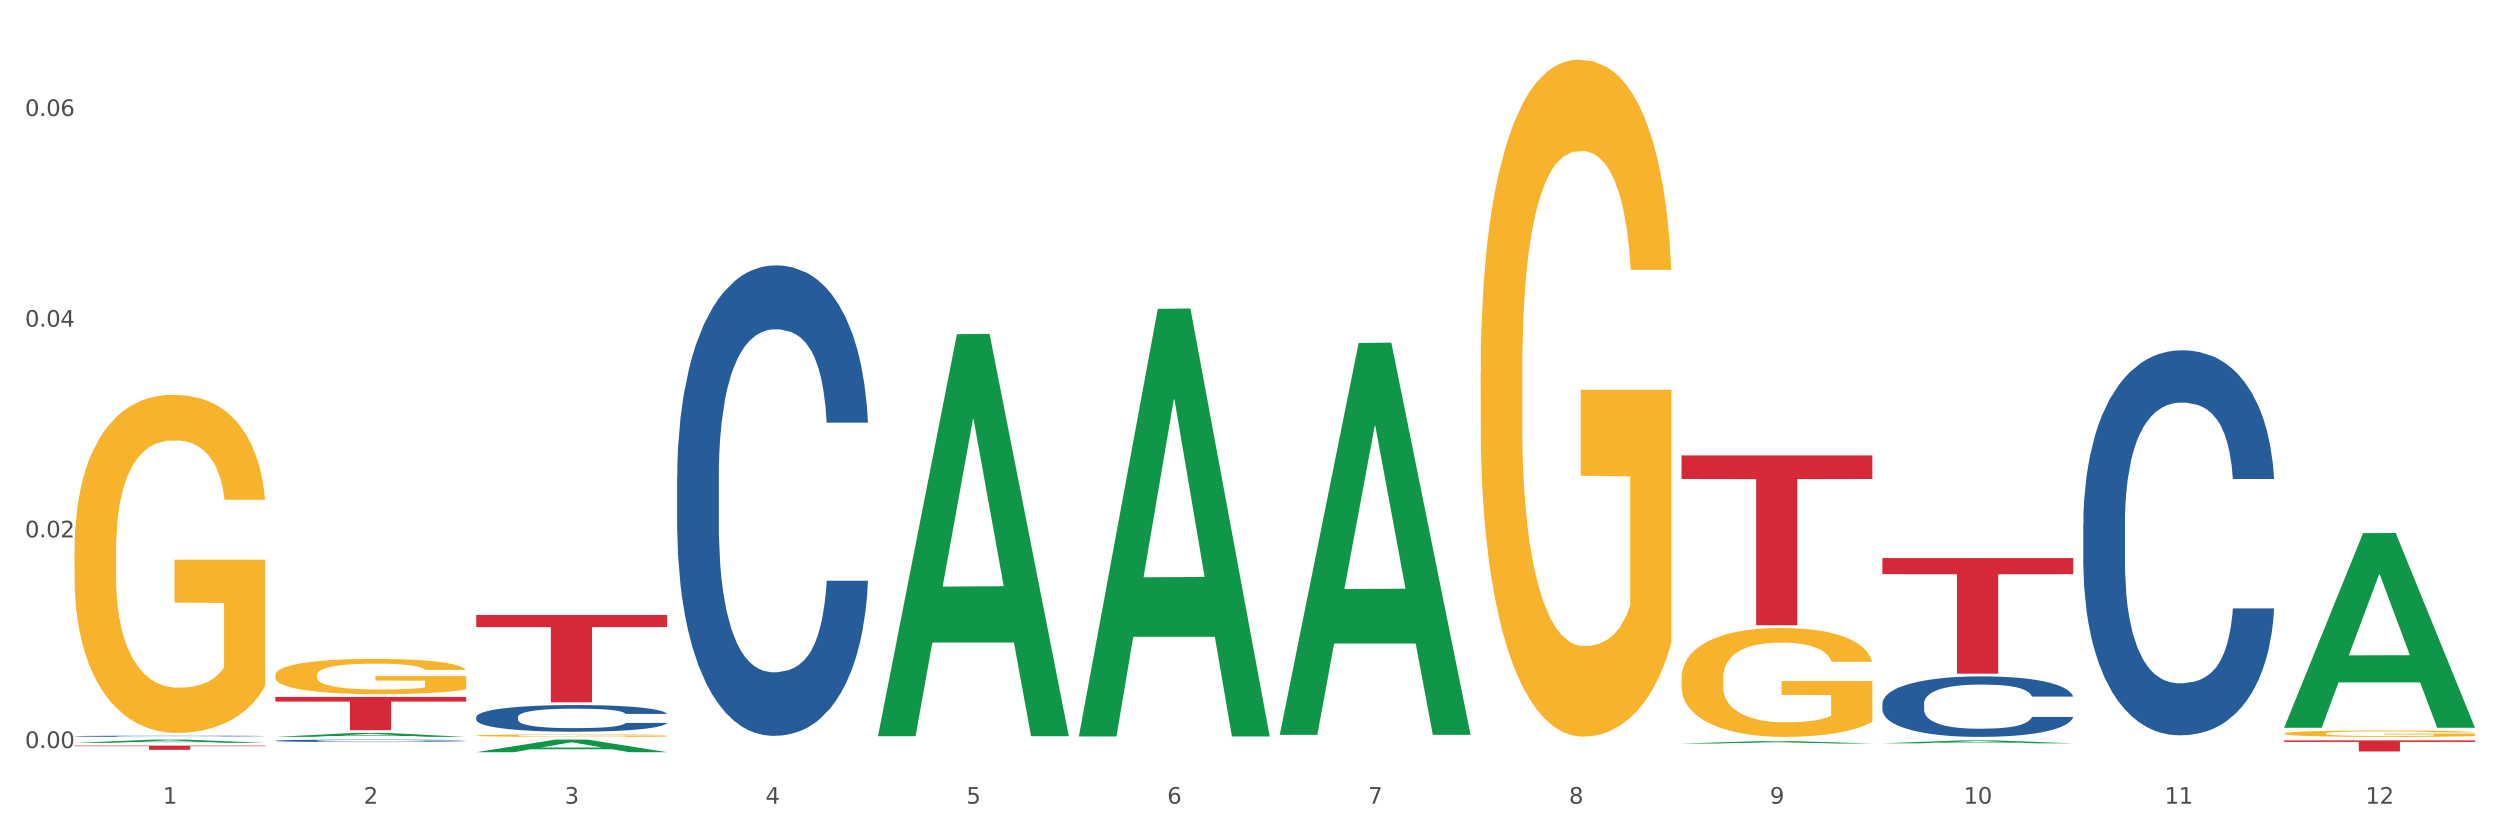
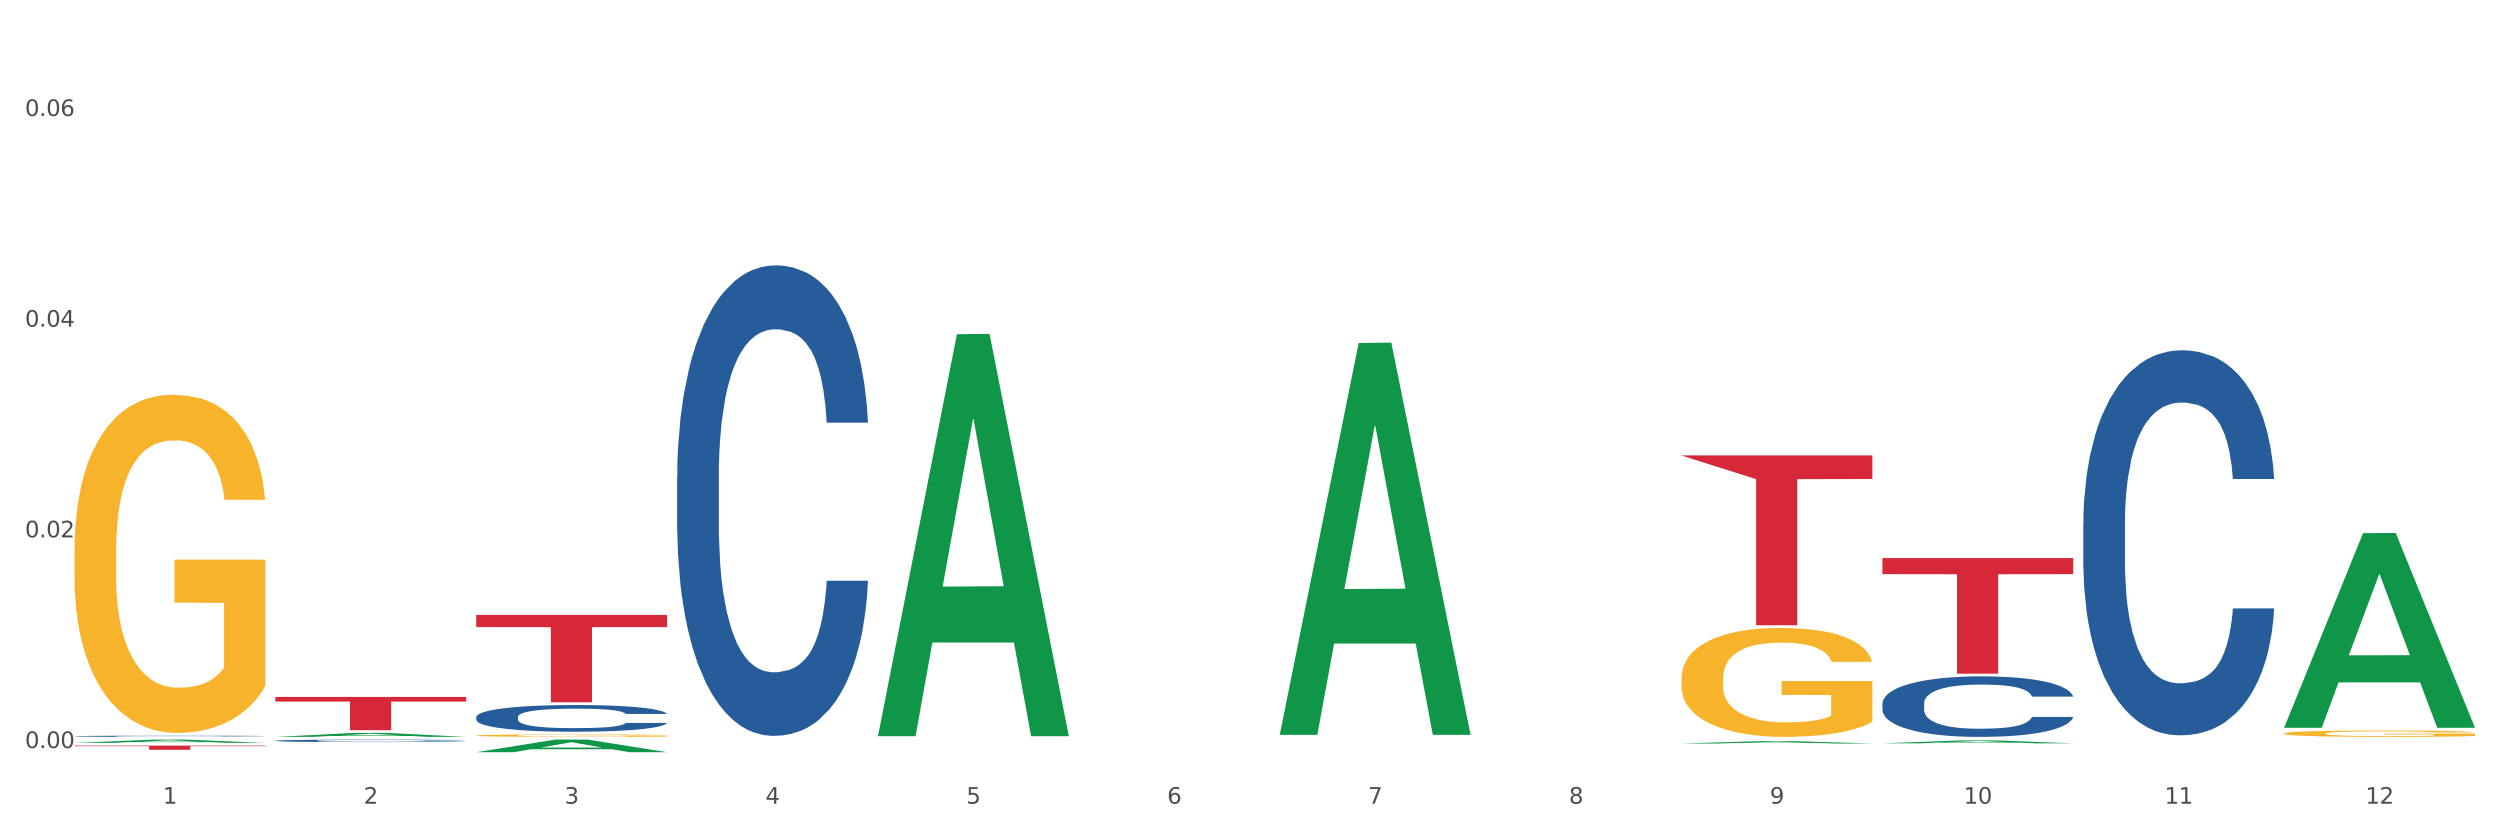
<svg xmlns="http://www.w3.org/2000/svg" xmlns:xlink="http://www.w3.org/1999/xlink" width="1080pt" height="360pt" viewBox="0 0 1080 360" version="1.1">
  <rect x="0" y="0" width="1080" height="360" fill="#333333" stroke="none" />
  <defs>
    <style type="text/css">*{stroke-linejoin: round; stroke-linecap: butt}</style>
  </defs>
  <g id="figure_1">
    <g id="patch_1">
      <path d="M 0 360  L 1080 360  L 1080 0  L 0 0  z " style="fill: #ffffff; stroke: #ffffff; stroke-linejoin: miter" />
    </g>
    <g id="axes_1">
      <g id="matplotlib.axis_1">
        <g id="xtick_1">
          <g id="text_1">
            <g style="fill: #4d4d4d" transform="translate(70.342 347.204) scale(0.096 -0.096)">
              <defs>
                <path id="DejaVuSans-31" d="M 794 531  L 1825 531  L 1825 4091  L 703 3866  L 703 4441  L 1819 4666  L 2450 4666  L 2450 531  L 3481 531  L 3481 0  L 794 0  L 794 531  z " transform="scale(0.016)" />
              </defs>
              <use xlink:href="#DejaVuSans-31" />
            </g>
          </g>
        </g>
        <g id="xtick_2">
          <g id="text_2">
            <g style="fill: #4d4d4d" transform="translate(157.122 347.204) scale(0.096 -0.096)">
              <defs>
                <path id="DejaVuSans-32" d="M 1228 531  L 3431 531  L 3431 0  L 469 0  L 469 531  Q 828 903 1448 1529  Q 2069 2156 2228 2338  Q 2531 2678 2651 2914  Q 2772 3150 2772 3378  Q 2772 3750 2511 3984  Q 2250 4219 1831 4219  Q 1534 4219 1204 4116  Q 875 4013 500 3803  L 500 4441  Q 881 4594 1212 4672  Q 1544 4750 1819 4750  Q 2544 4750 2975 4387  Q 3406 4025 3406 3419  Q 3406 3131 3298 2873  Q 3191 2616 2906 2266  Q 2828 2175 2409 1742  Q 1991 1309 1228 531  z " transform="scale(0.016)" />
              </defs>
              <use xlink:href="#DejaVuSans-32" />
            </g>
          </g>
        </g>
        <g id="xtick_3">
          <g id="text_3">
            <g style="fill: #4d4d4d" transform="translate(243.902 347.204) scale(0.096 -0.096)">
              <defs>
                <path id="DejaVuSans-33" d="M 2597 2516  Q 3050 2419 3304 2112  Q 3559 1806 3559 1356  Q 3559 666 3084 287  Q 2609 -91 1734 -91  Q 1441 -91 1130 -33  Q 819 25 488 141  L 488 750  Q 750 597 1062 519  Q 1375 441 1716 441  Q 2309 441 2620 675  Q 2931 909 2931 1356  Q 2931 1769 2642 2001  Q 2353 2234 1838 2234  L 1294 2234  L 1294 2753  L 1863 2753  Q 2328 2753 2575 2939  Q 2822 3125 2822 3475  Q 2822 3834 2567 4026  Q 2313 4219 1838 4219  Q 1578 4219 1281 4162  Q 984 4106 628 3988  L 628 4550  Q 988 4650 1302 4700  Q 1616 4750 1894 4750  Q 2613 4750 3031 4423  Q 3450 4097 3450 3541  Q 3450 3153 3228 2886  Q 3006 2619 2597 2516  z " transform="scale(0.016)" />
              </defs>
              <use xlink:href="#DejaVuSans-33" />
            </g>
          </g>
        </g>
        <g id="xtick_4">
          <g id="text_4">
            <g style="fill: #4d4d4d" transform="translate(330.683 347.204) scale(0.096 -0.096)">
              <defs>
                <path id="DejaVuSans-34" d="M 2419 4116  L 825 1625  L 2419 1625  L 2419 4116  z M 2253 4666  L 3047 4666  L 3047 1625  L 3713 1625  L 3713 1100  L 3047 1100  L 3047 0  L 2419 0  L 2419 1100  L 313 1100  L 313 1709  L 2253 4666  z " transform="scale(0.016)" />
              </defs>
              <use xlink:href="#DejaVuSans-34" />
            </g>
          </g>
        </g>
        <g id="xtick_5">
          <g id="text_5">
            <g style="fill: #4d4d4d" transform="translate(417.463 347.204) scale(0.096 -0.096)">
              <defs>
                <path id="DejaVuSans-35" d="M 691 4666  L 3169 4666  L 3169 4134  L 1269 4134  L 1269 2991  Q 1406 3038 1543 3061  Q 1681 3084 1819 3084  Q 2600 3084 3056 2656  Q 3513 2228 3513 1497  Q 3513 744 3044 326  Q 2575 -91 1722 -91  Q 1428 -91 1123 -41  Q 819 9 494 109  L 494 744  Q 775 591 1075 516  Q 1375 441 1709 441  Q 2250 441 2565 725  Q 2881 1009 2881 1497  Q 2881 1984 2565 2268  Q 2250 2553 1709 2553  Q 1456 2553 1204 2497  Q 953 2441 691 2322  L 691 4666  z " transform="scale(0.016)" />
              </defs>
              <use xlink:href="#DejaVuSans-35" />
            </g>
          </g>
        </g>
        <g id="xtick_6">
          <g id="text_6">
            <g style="fill: #4d4d4d" transform="translate(504.243 347.204) scale(0.096 -0.096)">
              <defs>
                <path id="DejaVuSans-36" d="M 2113 2584  Q 1688 2584 1439 2293  Q 1191 2003 1191 1497  Q 1191 994 1439 701  Q 1688 409 2113 409  Q 2538 409 2786 701  Q 3034 994 3034 1497  Q 3034 2003 2786 2293  Q 2538 2584 2113 2584  z M 3366 4563  L 3366 3988  Q 3128 4100 2886 4159  Q 2644 4219 2406 4219  Q 1781 4219 1451 3797  Q 1122 3375 1075 2522  Q 1259 2794 1537 2939  Q 1816 3084 2150 3084  Q 2853 3084 3261 2657  Q 3669 2231 3669 1497  Q 3669 778 3244 343  Q 2819 -91 2113 -91  Q 1303 -91 875 529  Q 447 1150 447 2328  Q 447 3434 972 4092  Q 1497 4750 2381 4750  Q 2619 4750 2861 4703  Q 3103 4656 3366 4563  z " transform="scale(0.016)" />
              </defs>
              <use xlink:href="#DejaVuSans-36" />
            </g>
          </g>
        </g>
        <g id="xtick_7">
          <g id="text_7">
            <g style="fill: #4d4d4d" transform="translate(591.024 347.204) scale(0.096 -0.096)">
              <defs>
                <path id="DejaVuSans-37" d="M 525 4666  L 3525 4666  L 3525 4397  L 1831 0  L 1172 0  L 2766 4134  L 525 4134  L 525 4666  z " transform="scale(0.016)" />
              </defs>
              <use xlink:href="#DejaVuSans-37" />
            </g>
          </g>
        </g>
        <g id="xtick_8">
          <g id="text_8">
            <g style="fill: #4d4d4d" transform="translate(677.804 347.204) scale(0.096 -0.096)">
              <defs>
                <path id="DejaVuSans-38" d="M 2034 2216  Q 1584 2216 1326 1975  Q 1069 1734 1069 1313  Q 1069 891 1326 650  Q 1584 409 2034 409  Q 2484 409 2743 651  Q 3003 894 3003 1313  Q 3003 1734 2745 1975  Q 2488 2216 2034 2216  z M 1403 2484  Q 997 2584 770 2862  Q 544 3141 544 3541  Q 544 4100 942 4425  Q 1341 4750 2034 4750  Q 2731 4750 3128 4425  Q 3525 4100 3525 3541  Q 3525 3141 3298 2862  Q 3072 2584 2669 2484  Q 3125 2378 3379 2068  Q 3634 1759 3634 1313  Q 3634 634 3220 271  Q 2806 -91 2034 -91  Q 1263 -91 848 271  Q 434 634 434 1313  Q 434 1759 690 2068  Q 947 2378 1403 2484  z M 1172 3481  Q 1172 3119 1398 2916  Q 1625 2713 2034 2713  Q 2441 2713 2670 2916  Q 2900 3119 2900 3481  Q 2900 3844 2670 4047  Q 2441 4250 2034 4250  Q 1625 4250 1398 4047  Q 1172 3844 1172 3481  z " transform="scale(0.016)" />
              </defs>
              <use xlink:href="#DejaVuSans-38" />
            </g>
          </g>
        </g>
        <g id="xtick_9">
          <g id="text_9">
            <g style="fill: #4d4d4d" transform="translate(764.584 347.204) scale(0.096 -0.096)">
              <defs>
                <path id="DejaVuSans-39" d="M 703 97  L 703 672  Q 941 559 1184 500  Q 1428 441 1663 441  Q 2288 441 2617 861  Q 2947 1281 2994 2138  Q 2813 1869 2534 1725  Q 2256 1581 1919 1581  Q 1219 1581 811 2004  Q 403 2428 403 3163  Q 403 3881 828 4315  Q 1253 4750 1959 4750  Q 2769 4750 3195 4129  Q 3622 3509 3622 2328  Q 3622 1225 3098 567  Q 2575 -91 1691 -91  Q 1453 -91 1209 -44  Q 966 3 703 97  z M 1959 2075  Q 2384 2075 2632 2365  Q 2881 2656 2881 3163  Q 2881 3666 2632 3958  Q 2384 4250 1959 4250  Q 1534 4250 1286 3958  Q 1038 3666 1038 3163  Q 1038 2656 1286 2365  Q 1534 2075 1959 2075  z " transform="scale(0.016)" />
              </defs>
              <use xlink:href="#DejaVuSans-39" />
            </g>
          </g>
        </g>
        <g id="xtick_10">
          <g id="text_10">
            <g style="fill: #4d4d4d" transform="translate(848.311 347.204) scale(0.096 -0.096)">
              <defs>
                <path id="DejaVuSans-30" d="M 2034 4250  Q 1547 4250 1301 3770  Q 1056 3291 1056 2328  Q 1056 1369 1301 889  Q 1547 409 2034 409  Q 2525 409 2770 889  Q 3016 1369 3016 2328  Q 3016 3291 2770 3770  Q 2525 4250 2034 4250  z M 2034 4750  Q 2819 4750 3233 4129  Q 3647 3509 3647 2328  Q 3647 1150 3233 529  Q 2819 -91 2034 -91  Q 1250 -91 836 529  Q 422 1150 422 2328  Q 422 3509 836 4129  Q 1250 4750 2034 4750  z " transform="scale(0.016)" />
              </defs>
              <use xlink:href="#DejaVuSans-31" />
              <use xlink:href="#DejaVuSans-30" transform="translate(63.623 0)" />
            </g>
          </g>
        </g>
        <g id="xtick_11">
          <g id="text_11">
            <g style="fill: #4d4d4d" transform="translate(935.091 347.204) scale(0.096 -0.096)">
              <use xlink:href="#DejaVuSans-31" />
              <use xlink:href="#DejaVuSans-31" transform="translate(63.623 0)" />
            </g>
          </g>
        </g>
        <g id="xtick_12">
          <g id="text_12">
            <g style="fill: #4d4d4d" transform="translate(1021.871 347.204) scale(0.096 -0.096)">
              <use xlink:href="#DejaVuSans-31" />
              <use xlink:href="#DejaVuSans-32" transform="translate(63.623 0)" />
            </g>
          </g>
        </g>
        <g id="xtick_13" />
        <g id="xtick_14" />
        <g id="xtick_15" />
        <g id="xtick_16" />
        <g id="xtick_17" />
        <g id="xtick_18" />
        <g id="xtick_19" />
        <g id="xtick_20" />
        <g id="xtick_21" />
        <g id="xtick_22" />
        <g id="xtick_23" />
      </g>
      <g id="matplotlib.axis_2">
        <g id="ytick_1">
          <g id="text_13">
            <g style="fill: #4d4d4d" transform="translate(10.8 323.161) scale(0.096 -0.096)">
              <defs>
                <path id="DejaVuSans-2e" d="M 684 794  L 1344 794  L 1344 0  L 684 0  L 684 794  z " transform="scale(0.016)" />
              </defs>
              <use xlink:href="#DejaVuSans-30" />
              <use xlink:href="#DejaVuSans-2e" transform="translate(63.623 0)" />
              <use xlink:href="#DejaVuSans-30" transform="translate(95.41 0)" />
              <use xlink:href="#DejaVuSans-30" transform="translate(159.033 0)" />
            </g>
          </g>
        </g>
        <g id="ytick_2">
          <g id="text_14">
            <g style="fill: #4d4d4d" transform="translate(10.8 232.145) scale(0.096 -0.096)">
              <use xlink:href="#DejaVuSans-30" />
              <use xlink:href="#DejaVuSans-2e" transform="translate(63.623 0)" />
              <use xlink:href="#DejaVuSans-30" transform="translate(95.41 0)" />
              <use xlink:href="#DejaVuSans-32" transform="translate(159.033 0)" />
            </g>
          </g>
        </g>
        <g id="ytick_3">
          <g id="text_15">
            <g style="fill: #4d4d4d" transform="translate(10.8 141.13) scale(0.096 -0.096)">
              <use xlink:href="#DejaVuSans-30" />
              <use xlink:href="#DejaVuSans-2e" transform="translate(63.623 0)" />
              <use xlink:href="#DejaVuSans-30" transform="translate(95.41 0)" />
              <use xlink:href="#DejaVuSans-34" transform="translate(159.033 0)" />
            </g>
          </g>
        </g>
        <g id="ytick_4">
          <g id="text_16">
            <g style="fill: #4d4d4d" transform="translate(10.8 50.114) scale(0.096 -0.096)">
              <use xlink:href="#DejaVuSans-30" />
              <use xlink:href="#DejaVuSans-2e" transform="translate(63.623 0)" />
              <use xlink:href="#DejaVuSans-30" transform="translate(95.41 0)" />
              <use xlink:href="#DejaVuSans-36" transform="translate(159.033 0)" />
            </g>
          </g>
        </g>
        <g id="ytick_5" />
        <g id="ytick_6" />
        <g id="ytick_7" />
      </g>
      <g id="PolyCollection_1">
        <path d="M 32.175 320.925  L 32.26 320.924  L 66.256 319.515  L 80.365 319.514  L 114.616 320.928  L 98.298 320.928  L 90.904 320.598  L 55.803 320.598  L 55.548 320.604  L 48.408 320.928  L 32.175 320.928  L 32.175 320.925  L 60.222 320.402  L 86.484 320.401  L 73.481 319.815  L 73.311 319.813  L 73.141 319.817  L 60.137 320.401  L 60.222 320.402  L 32.175 320.925  z " clip-path="url(#pb340c73dc7)" style="fill: #109648" />
-         <path d="M 639.637 160.914  L 639.735 160.647  L 639.735 151.031  L 639.929 142.751  L 640.903 122.718  L 642.363 106.158  L 643.433 97.343  L 644.504 90.131  L 645.769 82.92  L 647.327 75.441  L 650.149 64.489  L 651.901 58.88  L 654.043 53.004  L 657.936 44.457  L 660.759 39.649  L 663.679 35.642  L 668.448 30.834  L 671.563 28.698  L 674.872 27.095  L 678.863 26.027  L 681.88 25.759  L 688.499 26.561  L 694.144 28.965  L 696.869 30.834  L 700.373 34.04  L 702.223 36.177  L 705.24 40.45  L 708.355 46.059  L 710.496 50.867  L 713.708 59.949  L 716.141 69.03  L 718.38 80.249  L 719.548 87.995  L 720.424 95.206  L 721.203 103.487  L 721.981 116.575  L 704.461 116.575  L 703.78 107.226  L 702.709 98.412  L 701.152 89.864  L 699.789 84.522  L 697.453 77.845  L 695.312 73.571  L 693.073 70.366  L 690.348 67.695  L 688.207 66.359  L 685.189 65.291  L 679.252 65.558  L 675.261 67.695  L 672.536 70.366  L 670.784 72.77  L 669.227 75.441  L 667.475 79.18  L 665.431 84.789  L 663.971 89.864  L 662.511 96.275  L 661.343 102.685  L 660.272 110.164  L 659.396 118.177  L 658.715 126.457  L 658.131 136.607  L 657.644 153.435  L 657.644 190.028  L 657.839 198.308  L 658.325 209.259  L 658.909 217.54  L 659.883 227.422  L 660.759 234.1  L 662.413 243.716  L 664.263 251.729  L 665.723 256.804  L 667.183 261.077  L 669.713 266.954  L 672.536 271.762  L 674.969 274.7  L 678.279 277.371  L 680.517 278.439  L 682.464 278.973  L 687.233 278.973  L 690.64 278.172  L 694.436 276.302  L 697.356 273.898  L 699.789 270.96  L 702.515 266.152  L 704.267 261.612  L 704.267 205.787  L 682.853 205.52  L 682.853 168.393  L 722.079 168.393  L 722.079 277.371  L 720.424 282.98  L 718.575 288.055  L 716.628 292.596  L 713.708 298.205  L 710.204 303.547  L 707.089 307.286  L 703.78 310.492  L 699.887 313.43  L 694.825 316.101  L 691.711 317.169  L 687.817 317.97  L 683.243 318.237  L 679.252 317.703  L 675.359 316.368  L 671.271 313.964  L 667.28 310.492  L 664.263 307.019  L 661.245 302.746  L 658.033 297.136  L 655.503 291.794  L 653.556 286.986  L 651.415 280.843  L 649.079 272.83  L 647.327 265.618  L 645.769 258.139  L 644.115 248.524  L 642.947 240.243  L 641.779 229.826  L 641.097 222.08  L 640.319 210.061  L 639.735 193.233  L 639.637 160.914  z " clip-path="url(#pb340c73dc7)" style="fill: #f7b32b" />
        <path d="M 726.418 293.032  L 726.515 292.989  L 726.515 291.442  L 726.71 290.11  L 727.683 286.888  L 729.143 284.224  L 730.214 282.806  L 731.284 281.646  L 732.55 280.486  L 734.107 279.283  L 736.93 277.521  L 738.682 276.619  L 740.823 275.674  L 744.716 274.299  L 747.539 273.525  L 750.459 272.881  L 755.228 272.108  L 758.343 271.764  L 761.652 271.506  L 765.643 271.334  L 768.66 271.291  L 775.279 271.42  L 780.924 271.807  L 783.65 272.108  L 787.154 272.623  L 789.003 272.967  L 792.02 273.654  L 795.135 274.557  L 797.276 275.33  L 800.488 276.791  L 802.922 278.252  L 805.16 280.056  L 806.328 281.302  L 807.204 282.462  L 807.983 283.794  L 808.762 285.9  L 791.242 285.9  L 790.56 284.396  L 789.49 282.978  L 787.932 281.603  L 786.57 280.744  L 784.234 279.67  L 782.092 278.982  L 779.854 278.467  L 777.128 278.037  L 774.987 277.822  L 771.97 277.65  L 766.032 277.693  L 762.042 278.037  L 759.316 278.467  L 757.564 278.853  L 756.007 279.283  L 754.255 279.884  L 752.211 280.787  L 750.751 281.603  L 749.291 282.634  L 748.123 283.665  L 747.052 284.868  L 746.176 286.157  L 745.495 287.489  L 744.911 289.122  L 744.424 291.829  L 744.424 297.715  L 744.619 299.047  L 745.106 300.809  L 745.69 302.141  L 746.663 303.731  L 747.539 304.805  L 749.194 306.352  L 751.043 307.641  L 752.503 308.457  L 753.963 309.144  L 756.494 310.09  L 759.316 310.863  L 761.75 311.336  L 765.059 311.765  L 767.298 311.937  L 769.244 312.023  L 774.014 312.023  L 777.42 311.894  L 781.216 311.593  L 784.136 311.207  L 786.57 310.734  L 789.295 309.961  L 791.047 309.23  L 791.047 300.25  L 769.634 300.207  L 769.634 294.235  L 808.859 294.235  L 808.859 311.765  L 807.204 312.668  L 805.355 313.484  L 803.408 314.214  L 800.488 315.117  L 796.984 315.976  L 793.87 316.577  L 790.56 317.093  L 786.667 317.566  L 781.606 317.995  L 778.491 318.167  L 774.598 318.296  L 770.023 318.339  L 766.032 318.253  L 762.139 318.038  L 758.051 317.652  L 754.06 317.093  L 751.043 316.535  L 748.026 315.847  L 744.814 314.945  L 742.283 314.085  L 740.336 313.312  L 738.195 312.324  L 735.859 311.035  L 734.107 309.875  L 732.55 308.672  L 730.895 307.125  L 729.727 305.793  L 728.559 304.117  L 727.878 302.871  L 727.099 300.938  L 726.515 298.231  L 726.418 293.032  z " clip-path="url(#pb340c73dc7)" style="fill: #f7b32b" />
        <path d="M 986.759 316.854  L 986.856 316.852  L 986.856 316.761  L 987.051 316.683  L 988.024 316.494  L 989.484 316.337  L 990.555 316.254  L 991.625 316.186  L 992.891 316.118  L 994.448 316.048  L 997.271 315.944  L 999.023 315.891  L 1001.164 315.836  L 1005.057 315.755  L 1007.88 315.71  L 1010.8 315.672  L 1015.569 315.627  L 1018.684 315.606  L 1021.993 315.591  L 1025.984 315.581  L 1029.001 315.579  L 1035.62 315.586  L 1041.265 315.609  L 1043.991 315.627  L 1047.495 315.657  L 1049.344 315.677  L 1052.361 315.717  L 1055.476 315.77  L 1057.617 315.816  L 1060.829 315.901  L 1063.263 315.987  L 1065.501 316.093  L 1066.669 316.166  L 1067.545 316.234  L 1068.324 316.312  L 1069.103 316.436  L 1051.583 316.436  L 1050.901 316.348  L 1049.831 316.264  L 1048.273 316.184  L 1046.911 316.133  L 1044.575 316.07  L 1042.433 316.03  L 1040.195 316  L 1037.469 315.974  L 1035.328 315.962  L 1032.311 315.952  L 1026.373 315.954  L 1022.383 315.974  L 1019.657 316  L 1017.905 316.022  L 1016.348 316.048  L 1014.596 316.083  L 1012.552 316.136  L 1011.092 316.184  L 1009.632 316.244  L 1008.464 316.305  L 1007.393 316.375  L 1006.517 316.451  L 1005.836 316.529  L 1005.252 316.625  L 1004.765 316.784  L 1004.765 317.129  L 1004.96 317.207  L 1005.447 317.311  L 1006.031 317.389  L 1007.004 317.482  L 1007.88 317.545  L 1009.535 317.636  L 1011.384 317.711  L 1012.844 317.759  L 1014.304 317.8  L 1016.835 317.855  L 1019.657 317.9  L 1022.091 317.928  L 1025.4 317.953  L 1027.639 317.963  L 1029.585 317.969  L 1034.355 317.969  L 1037.761 317.961  L 1041.557 317.943  L 1044.477 317.921  L 1046.911 317.893  L 1049.636 317.848  L 1051.388 317.805  L 1051.388 317.278  L 1029.975 317.275  L 1029.975 316.925  L 1069.2 316.925  L 1069.2 317.953  L 1067.545 318.006  L 1065.696 318.054  L 1063.749 318.097  L 1060.829 318.15  L 1057.325 318.2  L 1054.211 318.236  L 1050.901 318.266  L 1047.008 318.294  L 1041.947 318.319  L 1038.832 318.329  L 1034.939 318.337  L 1030.364 318.339  L 1026.373 318.334  L 1022.48 318.321  L 1018.392 318.299  L 1014.401 318.266  L 1011.384 318.233  L 1008.367 318.193  L 1005.155 318.14  L 1002.624 318.09  L 1000.677 318.044  L 998.536 317.986  L 996.2 317.911  L 994.448 317.842  L 992.891 317.772  L 991.236 317.681  L 990.068 317.603  L 988.9 317.505  L 988.219 317.432  L 987.44 317.318  L 986.856 317.159  L 986.759 316.854  z " clip-path="url(#pb340c73dc7)" style="fill: #f7b32b" />
        <path d="M 205.736 265.659  L 288.177 265.659  L 288.177 270.904  L 255.747 270.94  L 255.747 303.405  L 237.97 303.405  L 237.97 270.94  L 205.736 270.904  L 205.736 265.694  L 205.736 265.659  z " clip-path="url(#pb340c73dc7)" style="fill: #d62839" />
        <path d="M 32.175 238.051  L 32.272 237.918  L 32.272 233.115  L 32.467 228.979  L 33.44 218.972  L 34.9 210.7  L 35.971 206.297  L 37.042 202.695  L 38.307 199.092  L 39.864 195.357  L 42.687 189.886  L 44.439 187.085  L 46.58 184.149  L 50.474 179.88  L 53.296 177.478  L 56.216 175.477  L 60.986 173.075  L 64.1 172.008  L 67.41 171.208  L 71.4 170.674  L 74.418 170.54  L 81.036 170.941  L 86.682 172.142  L 89.407 173.075  L 92.911 174.676  L 94.76 175.744  L 97.778 177.879  L 100.892 180.68  L 103.034 183.082  L 106.246 187.618  L 108.679 192.155  L 110.918 197.758  L 112.086 201.627  L 112.962 205.23  L 113.74 209.366  L 114.519 215.903  L 96.999 215.903  L 96.318 211.234  L 95.247 206.831  L 93.69 202.561  L 92.327 199.893  L 89.991 196.557  L 87.85 194.423  L 85.611 192.822  L 82.886 191.487  L 80.744 190.82  L 77.727 190.287  L 71.79 190.42  L 67.799 191.487  L 65.074 192.822  L 63.322 194.022  L 61.764 195.357  L 60.012 197.225  L 57.968 200.026  L 56.508 202.561  L 55.048 205.763  L 53.88 208.966  L 52.81 212.701  L 51.934 216.704  L 51.252 220.84  L 50.668 225.91  L 50.182 234.315  L 50.182 252.594  L 50.376 256.73  L 50.863 262.2  L 51.447 266.336  L 52.42 271.273  L 53.296 274.608  L 54.951 279.411  L 56.8 283.414  L 58.26 285.949  L 59.72 288.084  L 62.251 291.019  L 65.074 293.421  L 67.507 294.888  L 70.816 296.222  L 73.055 296.756  L 75.002 297.023  L 79.771 297.023  L 83.178 296.623  L 86.974 295.689  L 89.894 294.488  L 92.327 293.02  L 95.052 290.619  L 96.804 288.351  L 96.804 260.466  L 75.391 260.332  L 75.391 241.787  L 114.616 241.787  L 114.616 296.222  L 112.962 299.024  L 111.112 301.559  L 109.166 303.827  L 106.246 306.629  L 102.742 309.298  L 99.627 311.166  L 96.318 312.767  L 92.424 314.234  L 87.363 315.568  L 84.248 316.102  L 80.355 316.502  L 75.78 316.636  L 71.79 316.369  L 67.896 315.702  L 63.808 314.501  L 59.818 312.767  L 56.8 311.032  L 53.783 308.897  L 50.571 306.096  L 48.04 303.427  L 46.094 301.026  L 43.952 297.957  L 41.616 293.954  L 39.864 290.352  L 38.307 286.616  L 36.652 281.813  L 35.484 277.677  L 34.316 272.474  L 33.635 268.604  L 32.856 262.601  L 32.272 254.195  L 32.175 238.051  z " clip-path="url(#pb340c73dc7)" style="fill: #f7b32b" />
-         <path d="M 986.759 319.852  L 1069.2 319.852  L 1069.2 320.518  L 1036.77 320.523  L 1036.77 324.643  L 1018.993 324.643  L 1018.993 320.523  L 986.759 320.518  L 986.759 319.857  L 986.759 319.852  z " clip-path="url(#pb340c73dc7)" style="fill: #d62839" />
        <path d="M 813.198 241.09  L 895.639 241.09  L 895.639 248.028  L 863.21 248.075  L 863.21 291.013  L 845.432 291.013  L 845.432 248.075  L 813.198 248.028  L 813.198 241.137  L 813.198 241.09  z " clip-path="url(#pb340c73dc7)" style="fill: #d62839" />
        <path d="M 899.978 226.062  L 900.076 225.91  L 900.076 221.656  L 900.368 215.883  L 901.44 205.249  L 902.804 197.197  L 905.143 187.778  L 906.41 183.828  L 908.067 179.422  L 911.477 172.282  L 915.375 166.205  L 918.104 162.863  L 920.15 160.736  L 924.73 156.938  L 927.361 155.267  L 930.09 153.9  L 932.429 152.988  L 936.327 151.925  L 939.445 151.469  L 943.051 151.317  L 946.071 151.469  L 950.067 152.077  L 955.914 153.9  L 958.155 154.963  L 961.176 156.786  L 964.294 159.217  L 966.828 161.648  L 969.751 165.142  L 972.772 169.699  L 975.696 175.472  L 977.742 180.79  L 979.399 186.411  L 980.86 193.247  L 981.932 200.691  L 982.42 206.92  L 964.587 206.92  L 964.099 201.299  L 963.125 195.222  L 962.15 191.12  L 961.078 187.778  L 959.422 183.98  L 957.96 181.549  L 955.524 178.663  L 953.283 176.84  L 951.431 175.776  L 949.19 174.865  L 944.415 173.953  L 941.004 173.953  L 938.86 174.257  L 936.229 175.017  L 933.988 176.08  L 931.357 177.903  L 929.31 179.878  L 927.264 182.461  L 926.095 184.284  L 924.34 187.626  L 923.171 190.361  L 921.612 195.07  L 920.735 198.412  L 919.176 207.072  L 918.494 213.452  L 918.201 217.858  L 918.006 222.72  L 918.006 246.419  L 918.591 257.053  L 919.078 261.611  L 919.858 266.776  L 921.32 273.461  L 923.463 279.993  L 925.705 284.703  L 927.556 287.589  L 929.31 289.716  L 931.064 291.387  L 933.208 292.907  L 934.962 293.818  L 937.593 294.73  L 940.712 295.185  L 943.148 295.185  L 948.118 294.426  L 950.359 293.666  L 952.503 292.603  L 954.842 290.932  L 956.693 289.109  L 957.765 287.741  L 959.519 284.855  L 960.884 281.816  L 962.053 278.322  L 962.833 275.284  L 963.71 270.726  L 964.392 265.561  L 964.587 262.826  L 982.42 262.826  L 982.03 268.296  L 981.348 273.613  L 979.983 280.753  L 978.912 284.855  L 977.255 289.868  L 975.501 294.122  L 973.065 298.831  L 970.823 302.326  L 968.485 305.364  L 965.951 308.099  L 961.371 311.897  L 959.714 312.96  L 956.206 314.783  L 953.477 315.847  L 949.482 316.91  L 945.389 317.518  L 941.102 317.67  L 937.301 317.366  L 933.111 316.454  L 930.48 315.543  L 927.556 314.175  L 924.146 312.049  L 920.93 309.466  L 917.909 306.427  L 915.083 302.933  L 912.452 298.983  L 909.041 292.451  L 906.507 286.07  L 904.656 280.145  L 903.389 275.132  L 902.122 268.751  L 901.44 264.346  L 900.368 253.711  L 899.978 243.836  L 899.978 226.062  z " clip-path="url(#pb340c73dc7)" style="fill: #255c99" />
        <path d="M 813.198 303.938  L 813.295 303.914  L 813.295 303.246  L 813.588 302.338  L 814.66 300.666  L 816.024 299.401  L 818.363 297.92  L 819.63 297.299  L 821.286 296.607  L 824.697 295.484  L 828.595 294.529  L 831.323 294.003  L 833.37 293.669  L 837.95 293.072  L 840.581 292.809  L 843.31 292.594  L 845.648 292.451  L 849.546 292.284  L 852.665 292.212  L 856.27 292.188  L 859.291 292.212  L 863.286 292.308  L 869.133 292.594  L 871.375 292.762  L 874.396 293.048  L 877.514 293.43  L 880.048 293.812  L 882.971 294.362  L 885.992 295.078  L 888.915 295.986  L 890.962 296.821  L 892.618 297.705  L 894.08 298.78  L 895.152 299.95  L 895.639 300.929  L 877.806 300.929  L 877.319 300.046  L 876.345 299.09  L 875.37 298.445  L 874.298 297.92  L 872.642 297.323  L 871.18 296.941  L 868.744 296.487  L 866.502 296.201  L 864.651 296.033  L 862.409 295.89  L 857.634 295.747  L 854.224 295.747  L 852.08 295.795  L 849.449 295.914  L 847.207 296.081  L 844.576 296.368  L 842.53 296.678  L 840.484 297.084  L 839.314 297.371  L 837.56 297.896  L 836.391 298.326  L 834.832 299.066  L 833.955 299.592  L 832.395 300.953  L 831.713 301.956  L 831.421 302.649  L 831.226 303.413  L 831.226 307.138  L 831.811 308.81  L 832.298 309.527  L 833.077 310.339  L 834.539 311.389  L 836.683 312.416  L 838.924 313.157  L 840.776 313.61  L 842.53 313.945  L 844.284 314.208  L 846.428 314.446  L 848.182 314.59  L 850.813 314.733  L 853.931 314.805  L 856.368 314.805  L 861.338 314.685  L 863.579 314.566  L 865.723 314.399  L 868.061 314.136  L 869.913 313.849  L 870.985 313.634  L 872.739 313.181  L 874.103 312.703  L 875.273 312.154  L 876.052 311.676  L 876.929 310.96  L 877.611 310.148  L 877.806 309.718  L 895.639 309.718  L 895.25 310.577  L 894.567 311.413  L 893.203 312.536  L 892.131 313.181  L 890.475 313.969  L 888.72 314.637  L 886.284 315.378  L 884.043 315.927  L 881.704 316.405  L 879.171 316.835  L 874.59 317.432  L 872.934 317.599  L 869.426 317.885  L 866.697 318.053  L 862.702 318.22  L 858.609 318.315  L 854.321 318.339  L 850.521 318.291  L 846.33 318.148  L 843.699 318.005  L 840.776 317.79  L 837.365 317.455  L 834.149 317.049  L 831.129 316.572  L 828.303 316.023  L 825.671 315.402  L 822.261 314.375  L 819.727 313.372  L 817.876 312.44  L 816.609 311.652  L 815.342 310.649  L 814.66 309.957  L 813.588 308.285  L 813.198 306.732  L 813.198 303.938  z " clip-path="url(#pb340c73dc7)" style="fill: #255c99" />
        <path d="M 292.516 205.968  L 292.613 205.783  L 292.613 200.585  L 292.906 193.531  L 293.978 180.537  L 295.342 170.698  L 297.681 159.189  L 298.948 154.363  L 300.604 148.979  L 304.015 140.255  L 307.913 132.829  L 310.641 128.745  L 312.688 126.147  L 317.268 121.506  L 319.899 119.464  L 322.628 117.793  L 324.966 116.679  L 328.864 115.38  L 331.983 114.823  L 335.588 114.637  L 338.609 114.823  L 342.604 115.566  L 348.451 117.793  L 350.693 119.093  L 353.714 121.32  L 356.832 124.29  L 359.366 127.26  L 362.289 131.53  L 365.31 137.099  L 368.233 144.153  L 370.28 150.65  L 371.936 157.518  L 373.398 165.872  L 374.47 174.968  L 374.957 182.579  L 357.124 182.579  L 356.637 175.71  L 355.663 168.285  L 354.688 163.273  L 353.616 159.189  L 351.96 154.548  L 350.498 151.578  L 348.062 148.051  L 345.82 145.824  L 343.969 144.524  L 341.727 143.41  L 336.952 142.297  L 333.542 142.297  L 331.398 142.668  L 328.767 143.596  L 326.525 144.895  L 323.894 147.123  L 321.848 149.536  L 319.802 152.692  L 318.632 154.92  L 316.878 159.004  L 315.709 162.345  L 314.15 168.099  L 313.273 172.183  L 311.713 182.764  L 311.031 190.561  L 310.739 195.944  L 310.544 201.884  L 310.544 230.843  L 311.129 243.837  L 311.616 249.406  L 312.395 255.718  L 313.857 263.886  L 316.001 271.868  L 318.242 277.622  L 320.094 281.149  L 321.848 283.748  L 323.602 285.79  L 325.746 287.646  L 327.5 288.76  L 330.131 289.874  L 333.249 290.431  L 335.686 290.431  L 340.655 289.503  L 342.897 288.575  L 345.041 287.275  L 347.379 285.233  L 349.231 283.006  L 350.303 281.335  L 352.057 277.808  L 353.421 274.095  L 354.591 269.826  L 355.37 266.113  L 356.247 260.544  L 356.929 254.233  L 357.124 250.891  L 374.957 250.891  L 374.568 257.574  L 373.885 264.071  L 372.521 272.796  L 371.449 277.808  L 369.793 283.934  L 368.038 289.131  L 365.602 294.886  L 363.361 299.156  L 361.022 302.868  L 358.489 306.21  L 353.908 310.85  L 352.252 312.15  L 348.744 314.377  L 346.015 315.677  L 342.02 316.976  L 337.927 317.719  L 333.639 317.904  L 329.839 317.533  L 325.648 316.419  L 323.017 315.306  L 320.094 313.635  L 316.683 311.036  L 313.467 307.88  L 310.447 304.168  L 307.621 299.898  L 304.989 295.072  L 301.579 287.09  L 299.045 279.293  L 297.194 272.053  L 295.927 265.928  L 294.66 258.131  L 293.978 252.748  L 292.906 239.753  L 292.516 227.687  L 292.516 205.968  z " clip-path="url(#pb340c73dc7)" style="fill: #255c99" />
        <path d="M 205.736 309.759  L 205.833 309.748  L 205.833 309.453  L 206.125 309.053  L 207.197 308.317  L 208.562 307.759  L 210.9 307.106  L 212.167 306.833  L 213.824 306.528  L 217.235 306.033  L 221.133 305.612  L 223.861 305.38  L 225.907 305.233  L 230.488 304.97  L 233.119 304.854  L 235.847 304.759  L 238.186 304.696  L 242.084 304.623  L 245.202 304.591  L 248.808 304.58  L 251.829 304.591  L 255.824 304.633  L 261.671 304.759  L 263.912 304.833  L 266.933 304.959  L 270.052 305.128  L 272.585 305.296  L 275.509 305.538  L 278.53 305.854  L 281.453 306.254  L 283.499 306.622  L 285.156 307.012  L 286.618 307.485  L 287.69 308.001  L 288.177 308.432  L 270.344 308.432  L 269.857 308.043  L 268.882 307.622  L 267.908 307.338  L 266.836 307.106  L 265.179 306.843  L 263.717 306.675  L 261.281 306.475  L 259.04 306.349  L 257.188 306.275  L 254.947 306.212  L 250.172 306.149  L 246.761 306.149  L 244.618 306.17  L 241.986 306.222  L 239.745 306.296  L 237.114 306.422  L 235.068 306.559  L 233.021 306.738  L 231.852 306.864  L 230.098 307.096  L 228.928 307.285  L 227.369 307.612  L 226.492 307.843  L 224.933 308.443  L 224.251 308.885  L 223.959 309.19  L 223.764 309.527  L 223.764 311.169  L 224.348 311.906  L 224.836 312.221  L 225.615 312.579  L 227.077 313.042  L 229.221 313.495  L 231.462 313.821  L 233.314 314.021  L 235.068 314.168  L 236.822 314.284  L 238.966 314.389  L 240.72 314.453  L 243.351 314.516  L 246.469 314.547  L 248.905 314.547  L 253.875 314.495  L 256.116 314.442  L 258.26 314.368  L 260.599 314.253  L 262.451 314.126  L 263.523 314.032  L 265.277 313.832  L 266.641 313.621  L 267.81 313.379  L 268.59 313.169  L 269.467 312.853  L 270.149 312.495  L 270.344 312.306  L 288.177 312.306  L 287.787 312.684  L 287.105 313.053  L 285.741 313.547  L 284.669 313.832  L 283.012 314.179  L 281.258 314.474  L 278.822 314.8  L 276.581 315.042  L 274.242 315.252  L 271.708 315.442  L 267.128 315.705  L 265.472 315.779  L 261.963 315.905  L 259.235 315.979  L 255.239 316.052  L 251.147 316.094  L 246.859 316.105  L 243.058 316.084  L 238.868 316.021  L 236.237 315.958  L 233.314 315.863  L 229.903 315.716  L 226.687 315.537  L 223.666 315.326  L 220.84 315.084  L 218.209 314.81  L 214.798 314.358  L 212.265 313.916  L 210.413 313.505  L 209.146 313.158  L 207.88 312.716  L 207.197 312.411  L 206.125 311.674  L 205.736 310.99  L 205.736 309.759  z " clip-path="url(#pb340c73dc7)" style="fill: #255c99" />
        <path d="M 118.955 319.99  L 119.053 319.989  L 119.053 319.962  L 119.345 319.925  L 120.417 319.858  L 121.781 319.806  L 124.12 319.746  L 125.387 319.721  L 127.044 319.693  L 130.454 319.648  L 134.352 319.609  L 137.081 319.588  L 139.127 319.574  L 143.707 319.55  L 146.338 319.539  L 149.067 319.531  L 151.406 319.525  L 155.304 319.518  L 158.422 319.515  L 162.028 319.514  L 165.048 319.515  L 169.044 319.519  L 174.891 319.531  L 177.132 319.537  L 180.153 319.549  L 183.271 319.564  L 185.805 319.58  L 188.728 319.602  L 191.749 319.631  L 194.673 319.668  L 196.719 319.702  L 198.376 319.738  L 199.837 319.781  L 200.909 319.829  L 201.397 319.868  L 183.564 319.868  L 183.076 319.832  L 182.102 319.794  L 181.127 319.768  L 180.055 319.746  L 178.399 319.722  L 176.937 319.707  L 174.501 319.688  L 172.26 319.677  L 170.408 319.67  L 168.167 319.664  L 163.392 319.658  L 159.981 319.658  L 157.837 319.66  L 155.206 319.665  L 152.965 319.672  L 150.334 319.683  L 148.287 319.696  L 146.241 319.712  L 145.071 319.724  L 143.317 319.745  L 142.148 319.763  L 140.589 319.793  L 139.712 319.814  L 138.153 319.869  L 137.471 319.91  L 137.178 319.938  L 136.983 319.969  L 136.983 320.12  L 137.568 320.187  L 138.055 320.216  L 138.835 320.249  L 140.297 320.292  L 142.44 320.334  L 144.682 320.364  L 146.533 320.382  L 148.287 320.395  L 150.041 320.406  L 152.185 320.416  L 153.939 320.422  L 156.57 320.427  L 159.689 320.43  L 162.125 320.43  L 167.095 320.425  L 169.336 320.421  L 171.48 320.414  L 173.819 320.403  L 175.67 320.392  L 176.742 320.383  L 178.496 320.365  L 179.861 320.345  L 181.03 320.323  L 181.81 320.304  L 182.687 320.275  L 183.369 320.242  L 183.564 320.224  L 201.397 320.224  L 201.007 320.259  L 200.325 320.293  L 198.96 320.338  L 197.889 320.365  L 196.232 320.396  L 194.478 320.424  L 192.042 320.454  L 189.8 320.476  L 187.462 320.495  L 184.928 320.513  L 180.348 320.537  L 178.691 320.543  L 175.183 320.555  L 172.454 320.562  L 168.459 320.569  L 164.366 320.573  L 160.079 320.573  L 156.278 320.572  L 152.088 320.566  L 149.457 320.56  L 146.533 320.551  L 143.123 320.538  L 139.907 320.521  L 136.886 320.502  L 134.06 320.48  L 131.429 320.454  L 128.018 320.413  L 125.484 320.372  L 123.633 320.335  L 122.366 320.303  L 121.099 320.262  L 120.417 320.234  L 119.345 320.166  L 118.955 320.103  L 118.955 319.99  z " clip-path="url(#pb340c73dc7)" style="fill: #255c99" />
        <path d="M 32.175 318.048  L 32.272 318.048  L 32.272 318.034  L 32.565 318.016  L 33.637 317.982  L 35.001 317.956  L 37.34 317.927  L 38.607 317.914  L 40.263 317.9  L 43.674 317.877  L 47.572 317.858  L 50.3 317.847  L 52.347 317.841  L 56.927 317.829  L 59.558 317.823  L 62.287 317.819  L 64.625 317.816  L 68.523 317.813  L 71.642 317.811  L 75.247 317.811  L 78.268 317.811  L 82.263 317.813  L 88.11 317.819  L 90.352 317.822  L 93.373 317.828  L 96.491 317.836  L 99.025 317.844  L 101.948 317.855  L 104.969 317.869  L 107.892 317.888  L 109.939 317.904  L 111.595 317.922  L 113.057 317.944  L 114.129 317.968  L 114.616 317.987  L 96.783 317.987  L 96.296 317.97  L 95.322 317.95  L 94.347 317.937  L 93.275 317.927  L 91.619 317.915  L 90.157 317.907  L 87.721 317.898  L 85.479 317.892  L 83.628 317.888  L 81.386 317.886  L 76.611 317.883  L 73.201 317.883  L 71.057 317.884  L 68.426 317.886  L 66.184 317.889  L 63.553 317.895  L 61.507 317.901  L 59.461 317.91  L 58.291 317.915  L 56.537 317.926  L 55.368 317.935  L 53.809 317.95  L 52.932 317.96  L 51.372 317.988  L 50.69 318.008  L 50.398 318.022  L 50.203 318.038  L 50.203 318.113  L 50.788 318.147  L 51.275 318.161  L 52.054 318.177  L 53.516 318.199  L 55.66 318.219  L 57.901 318.234  L 59.753 318.244  L 61.507 318.25  L 63.261 318.256  L 65.405 318.26  L 67.159 318.263  L 69.79 318.266  L 72.908 318.268  L 75.345 318.268  L 80.314 318.265  L 82.556 318.263  L 84.7 318.259  L 87.038 318.254  L 88.89 318.248  L 89.962 318.244  L 91.716 318.235  L 93.08 318.225  L 94.25 318.214  L 95.029 318.204  L 95.906 318.19  L 96.588 318.174  L 96.783 318.165  L 114.616 318.165  L 114.227 318.182  L 113.544 318.199  L 112.18 318.222  L 111.108 318.235  L 109.452 318.251  L 107.697 318.264  L 105.261 318.279  L 103.02 318.29  L 100.681 318.3  L 98.148 318.309  L 93.567 318.321  L 91.911 318.324  L 88.403 318.33  L 85.674 318.333  L 81.679 318.337  L 77.586 318.339  L 73.298 318.339  L 69.498 318.338  L 65.307 318.335  L 62.676 318.332  L 59.753 318.328  L 56.342 318.321  L 53.126 318.313  L 50.105 318.303  L 47.279 318.292  L 44.648 318.28  L 41.238 318.259  L 38.704 318.239  L 36.853 318.22  L 35.586 318.204  L 34.319 318.184  L 33.637 318.17  L 32.565 318.136  L 32.175 318.105  L 32.175 318.048  z " clip-path="url(#pb340c73dc7)" style="fill: #255c99" />
        <path d="M 32.175 322.103  L 114.616 322.103  L 114.616 322.353  L 82.187 322.355  L 82.187 323.907  L 64.409 323.907  L 64.409 322.355  L 32.175 322.353  L 32.175 322.104  L 32.175 322.103  z " clip-path="url(#pb340c73dc7)" style="fill: #d62839" />
        <path d="M 118.955 301.081  L 201.397 301.081  L 201.397 303.077  L 168.967 303.091  L 168.967 315.444  L 151.189 315.444  L 151.189 303.091  L 118.955 303.077  L 118.955 301.095  L 118.955 301.081  z " clip-path="url(#pb340c73dc7)" style="fill: #d62839" />
        <path d="M 205.736 317.769  L 205.833 317.768  L 205.833 317.734  L 206.028 317.704  L 207.001 317.631  L 208.461 317.571  L 209.532 317.539  L 210.602 317.513  L 211.868 317.487  L 213.425 317.46  L 216.248 317.42  L 218 317.4  L 220.141 317.379  L 224.034 317.348  L 226.857 317.33  L 229.777 317.316  L 234.546 317.298  L 237.661 317.291  L 240.97 317.285  L 244.961 317.281  L 247.978 317.28  L 254.597 317.283  L 260.242 317.292  L 262.968 317.298  L 266.472 317.31  L 268.321 317.318  L 271.338 317.333  L 274.453 317.353  L 276.594 317.371  L 279.806 317.404  L 282.24 317.437  L 284.478 317.477  L 285.646 317.505  L 286.522 317.531  L 287.301 317.561  L 288.08 317.609  L 270.56 317.609  L 269.878 317.575  L 268.808 317.543  L 267.25 317.512  L 265.888 317.493  L 263.552 317.469  L 261.41 317.453  L 259.172 317.442  L 256.446 317.432  L 254.305 317.427  L 251.288 317.423  L 245.35 317.424  L 241.36 317.432  L 238.634 317.442  L 236.882 317.45  L 235.325 317.46  L 233.573 317.473  L 231.529 317.494  L 230.069 317.512  L 228.609 317.535  L 227.441 317.559  L 226.37 317.586  L 225.494 317.615  L 224.813 317.645  L 224.229 317.681  L 223.742 317.742  L 223.742 317.875  L 223.937 317.905  L 224.424 317.944  L 225.008 317.974  L 225.981 318.01  L 226.857 318.034  L 228.512 318.069  L 230.361 318.098  L 231.821 318.117  L 233.281 318.132  L 235.812 318.153  L 238.634 318.171  L 241.068 318.181  L 244.377 318.191  L 246.616 318.195  L 248.562 318.197  L 253.332 318.197  L 256.738 318.194  L 260.534 318.187  L 263.454 318.179  L 265.888 318.168  L 268.613 318.15  L 270.365 318.134  L 270.365 317.932  L 248.952 317.931  L 248.952 317.796  L 288.177 317.796  L 288.177 318.191  L 286.522 318.211  L 284.673 318.23  L 282.726 318.246  L 279.806 318.267  L 276.302 318.286  L 273.188 318.299  L 269.878 318.311  L 265.985 318.322  L 260.924 318.331  L 257.809 318.335  L 253.916 318.338  L 249.341 318.339  L 245.35 318.337  L 241.457 318.332  L 237.369 318.324  L 233.378 318.311  L 230.361 318.298  L 227.344 318.283  L 224.132 318.263  L 221.601 318.243  L 219.654 318.226  L 217.513 318.204  L 215.177 318.175  L 213.425 318.149  L 211.868 318.121  L 210.213 318.087  L 209.045 318.057  L 207.877 318.019  L 207.196 317.991  L 206.417 317.947  L 205.833 317.886  L 205.736 317.769  z " clip-path="url(#pb340c73dc7)" style="fill: #f7b32b" />
-         <path d="M 118.955 291.699  L 119.053 291.685  L 119.053 291.184  L 119.247 290.752  L 120.221 289.707  L 121.681 288.843  L 122.751 288.383  L 123.822 288.007  L 125.087 287.63  L 126.645 287.24  L 129.467 286.669  L 131.219 286.376  L 133.361 286.07  L 137.254 285.624  L 140.077 285.373  L 142.997 285.164  L 147.766 284.913  L 150.881 284.802  L 154.19 284.718  L 158.181 284.663  L 161.198 284.649  L 167.817 284.69  L 173.462 284.816  L 176.187 284.913  L 179.691 285.081  L 181.541 285.192  L 184.558 285.415  L 187.673 285.708  L 189.814 285.958  L 193.026 286.432  L 195.459 286.906  L 197.698 287.491  L 198.866 287.895  L 199.742 288.271  L 200.521 288.703  L 201.299 289.386  L 183.779 289.386  L 183.098 288.898  L 182.027 288.439  L 180.47 287.993  L 179.107 287.714  L 176.771 287.366  L 174.63 287.143  L 172.391 286.976  L 169.666 286.836  L 167.525 286.767  L 164.507 286.711  L 158.57 286.725  L 154.579 286.836  L 151.854 286.976  L 150.102 287.101  L 148.545 287.24  L 146.793 287.435  L 144.749 287.728  L 143.289 287.993  L 141.829 288.327  L 140.661 288.662  L 139.59 289.052  L 138.714 289.47  L 138.033 289.902  L 137.449 290.431  L 136.962 291.309  L 136.962 293.218  L 137.157 293.65  L 137.643 294.221  L 138.227 294.653  L 139.201 295.169  L 140.077 295.517  L 141.731 296.019  L 143.581 296.437  L 145.041 296.701  L 146.501 296.924  L 149.031 297.231  L 151.854 297.482  L 154.287 297.635  L 157.597 297.774  L 159.835 297.83  L 161.782 297.858  L 166.551 297.858  L 169.958 297.816  L 173.754 297.718  L 176.674 297.593  L 179.107 297.44  L 181.833 297.189  L 183.585 296.952  L 183.585 294.04  L 162.171 294.026  L 162.171 292.089  L 201.397 292.089  L 201.397 297.774  L 199.742 298.067  L 197.893 298.332  L 195.946 298.568  L 193.026 298.861  L 189.522 299.14  L 186.407 299.335  L 183.098 299.502  L 179.205 299.655  L 174.143 299.795  L 171.029 299.85  L 167.135 299.892  L 162.561 299.906  L 158.57 299.878  L 154.677 299.809  L 150.589 299.683  L 146.598 299.502  L 143.581 299.321  L 140.563 299.098  L 137.351 298.805  L 134.821 298.527  L 132.874 298.276  L 130.733 297.955  L 128.397 297.537  L 126.645 297.161  L 125.087 296.771  L 123.433 296.269  L 122.265 295.837  L 121.097 295.294  L 120.415 294.89  L 119.637 294.263  L 119.053 293.385  L 118.955 291.699  z " clip-path="url(#pb340c73dc7)" style="fill: #f7b32b" />
-         <path d="M 726.418 196.727  L 808.859 196.727  L 808.859 206.926  L 776.429 206.994  L 776.429 270.116  L 758.652 270.116  L 758.652 206.994  L 726.418 206.926  L 726.418 196.796  L 726.418 196.727  z " clip-path="url(#pb340c73dc7)" style="fill: #d62839" />
+         <path d="M 726.418 196.727  L 808.859 196.727  L 808.859 206.926  L 776.429 206.994  L 776.429 270.116  L 758.652 270.116  L 758.652 206.994  L 726.418 196.796  L 726.418 196.727  z " clip-path="url(#pb340c73dc7)" style="fill: #d62839" />
        <path d="M 986.759 314.246  L 986.844 314.167  L 1020.84 230.316  L 1034.949 230.237  L 1069.2 314.404  L 1052.882 314.404  L 1045.487 294.804  L 1010.386 294.804  L 1010.131 295.12  L 1002.992 314.404  L 986.759 314.404  L 986.759 314.246  L 1014.806 283.108  L 1041.068 283.029  L 1028.064 248.177  L 1027.894 248.019  L 1027.724 248.256  L 1014.721 283.029  L 1014.806 283.108  L 986.759 314.246  z " clip-path="url(#pb340c73dc7)" style="fill: #109648" />
        <path d="M 118.955 318.336  L 119.04 318.334  L 153.037 316.62  L 167.145 316.619  L 201.397 318.339  L 185.078 318.339  L 177.684 317.938  L 142.583 317.938  L 142.328 317.945  L 135.189 318.339  L 118.955 318.339  L 118.955 318.336  L 147.002 317.699  L 173.265 317.698  L 160.261 316.985  L 160.091 316.982  L 159.921 316.987  L 146.917 317.698  L 147.002 317.699  L 118.955 318.336  z " clip-path="url(#pb340c73dc7)" style="fill: #109648" />
        <path d="M 205.736 324.939  L 205.821 324.934  L 239.817 319.519  L 253.926 319.514  L 288.177 324.95  L 271.859 324.95  L 264.464 323.684  L 229.363 323.684  L 229.108 323.704  L 221.969 324.95  L 205.736 324.95  L 205.736 324.939  L 233.783 322.928  L 260.045 322.923  L 247.041 320.673  L 246.871 320.662  L 246.701 320.678  L 233.698 322.923  L 233.783 322.928  L 205.736 324.939  z " clip-path="url(#pb340c73dc7)" style="fill: #109648" />
        <path d="M 379.296 317.71  L 379.381 317.547  L 413.378 144.382  L 427.486 144.219  L 461.738 318.036  L 445.419 318.036  L 438.025 277.561  L 402.924 277.561  L 402.669 278.213  L 395.53 318.036  L 379.296 318.036  L 379.296 317.71  L 407.343 253.406  L 433.606 253.242  L 420.602 181.267  L 420.432 180.941  L 420.262 181.43  L 407.258 253.242  L 407.343 253.406  L 379.296 317.71  z " clip-path="url(#pb340c73dc7)" style="fill: #109648" />
-         <path d="M 466.077 317.8  L 466.162 317.626  L 500.158 133.425  L 514.267 133.251  L 548.518 318.147  L 532.2 318.147  L 524.805 275.091  L 489.704 275.091  L 489.449 275.786  L 482.31 318.147  L 466.077 318.147  L 466.077 317.8  L 494.124 249.397  L 520.386 249.223  L 507.382 172.661  L 507.212 172.314  L 507.042 172.834  L 494.039 249.223  L 494.124 249.397  L 466.077 317.8  z " clip-path="url(#pb340c73dc7)" style="fill: #109648" />
        <path d="M 552.857 317.157  L 552.942 316.998  L 586.938 148.168  L 601.047 148.009  L 635.298 317.475  L 618.98 317.475  L 611.586 278.013  L 576.485 278.013  L 576.23 278.649  L 569.09 317.475  L 552.857 317.475  L 552.857 317.157  L 580.904 254.462  L 607.166 254.303  L 594.163 184.13  L 593.993 183.812  L 593.823 184.289  L 580.819 254.303  L 580.904 254.462  L 552.857 317.157  z " clip-path="url(#pb340c73dc7)" style="fill: #109648" />
        <path d="M 726.418 321.19  L 726.503 321.189  L 760.499 320.172  L 774.608 320.171  L 808.859 321.192  L 792.541 321.192  L 785.146 320.954  L 750.045 320.954  L 749.79 320.958  L 742.651 321.192  L 726.418 321.192  L 726.418 321.19  L 754.465 320.813  L 780.727 320.812  L 767.723 320.389  L 767.553 320.387  L 767.383 320.39  L 754.38 320.812  L 754.465 320.813  L 726.418 321.19  z " clip-path="url(#pb340c73dc7)" style="fill: #109648" />
        <path d="M 813.198 321.117  L 813.283 321.115  L 847.279 319.84  L 861.388 319.839  L 895.639 321.119  L 879.321 321.119  L 871.927 320.821  L 836.826 320.821  L 836.571 320.826  L 829.431 321.119  L 813.198 321.119  L 813.198 321.117  L 841.245 320.643  L 867.507 320.642  L 854.504 320.112  L 854.334 320.11  L 854.164 320.113  L 841.16 320.642  L 841.245 320.643  L 813.198 321.117  z " clip-path="url(#pb340c73dc7)" style="fill: #109648" />
      </g>
    </g>
  </g>
  <defs>
    <clipPath id="pb340c73dc7">
      <rect x="32.175" y="10.8" width="1037.025" height="329.109" />
    </clipPath>
  </defs>
</svg>